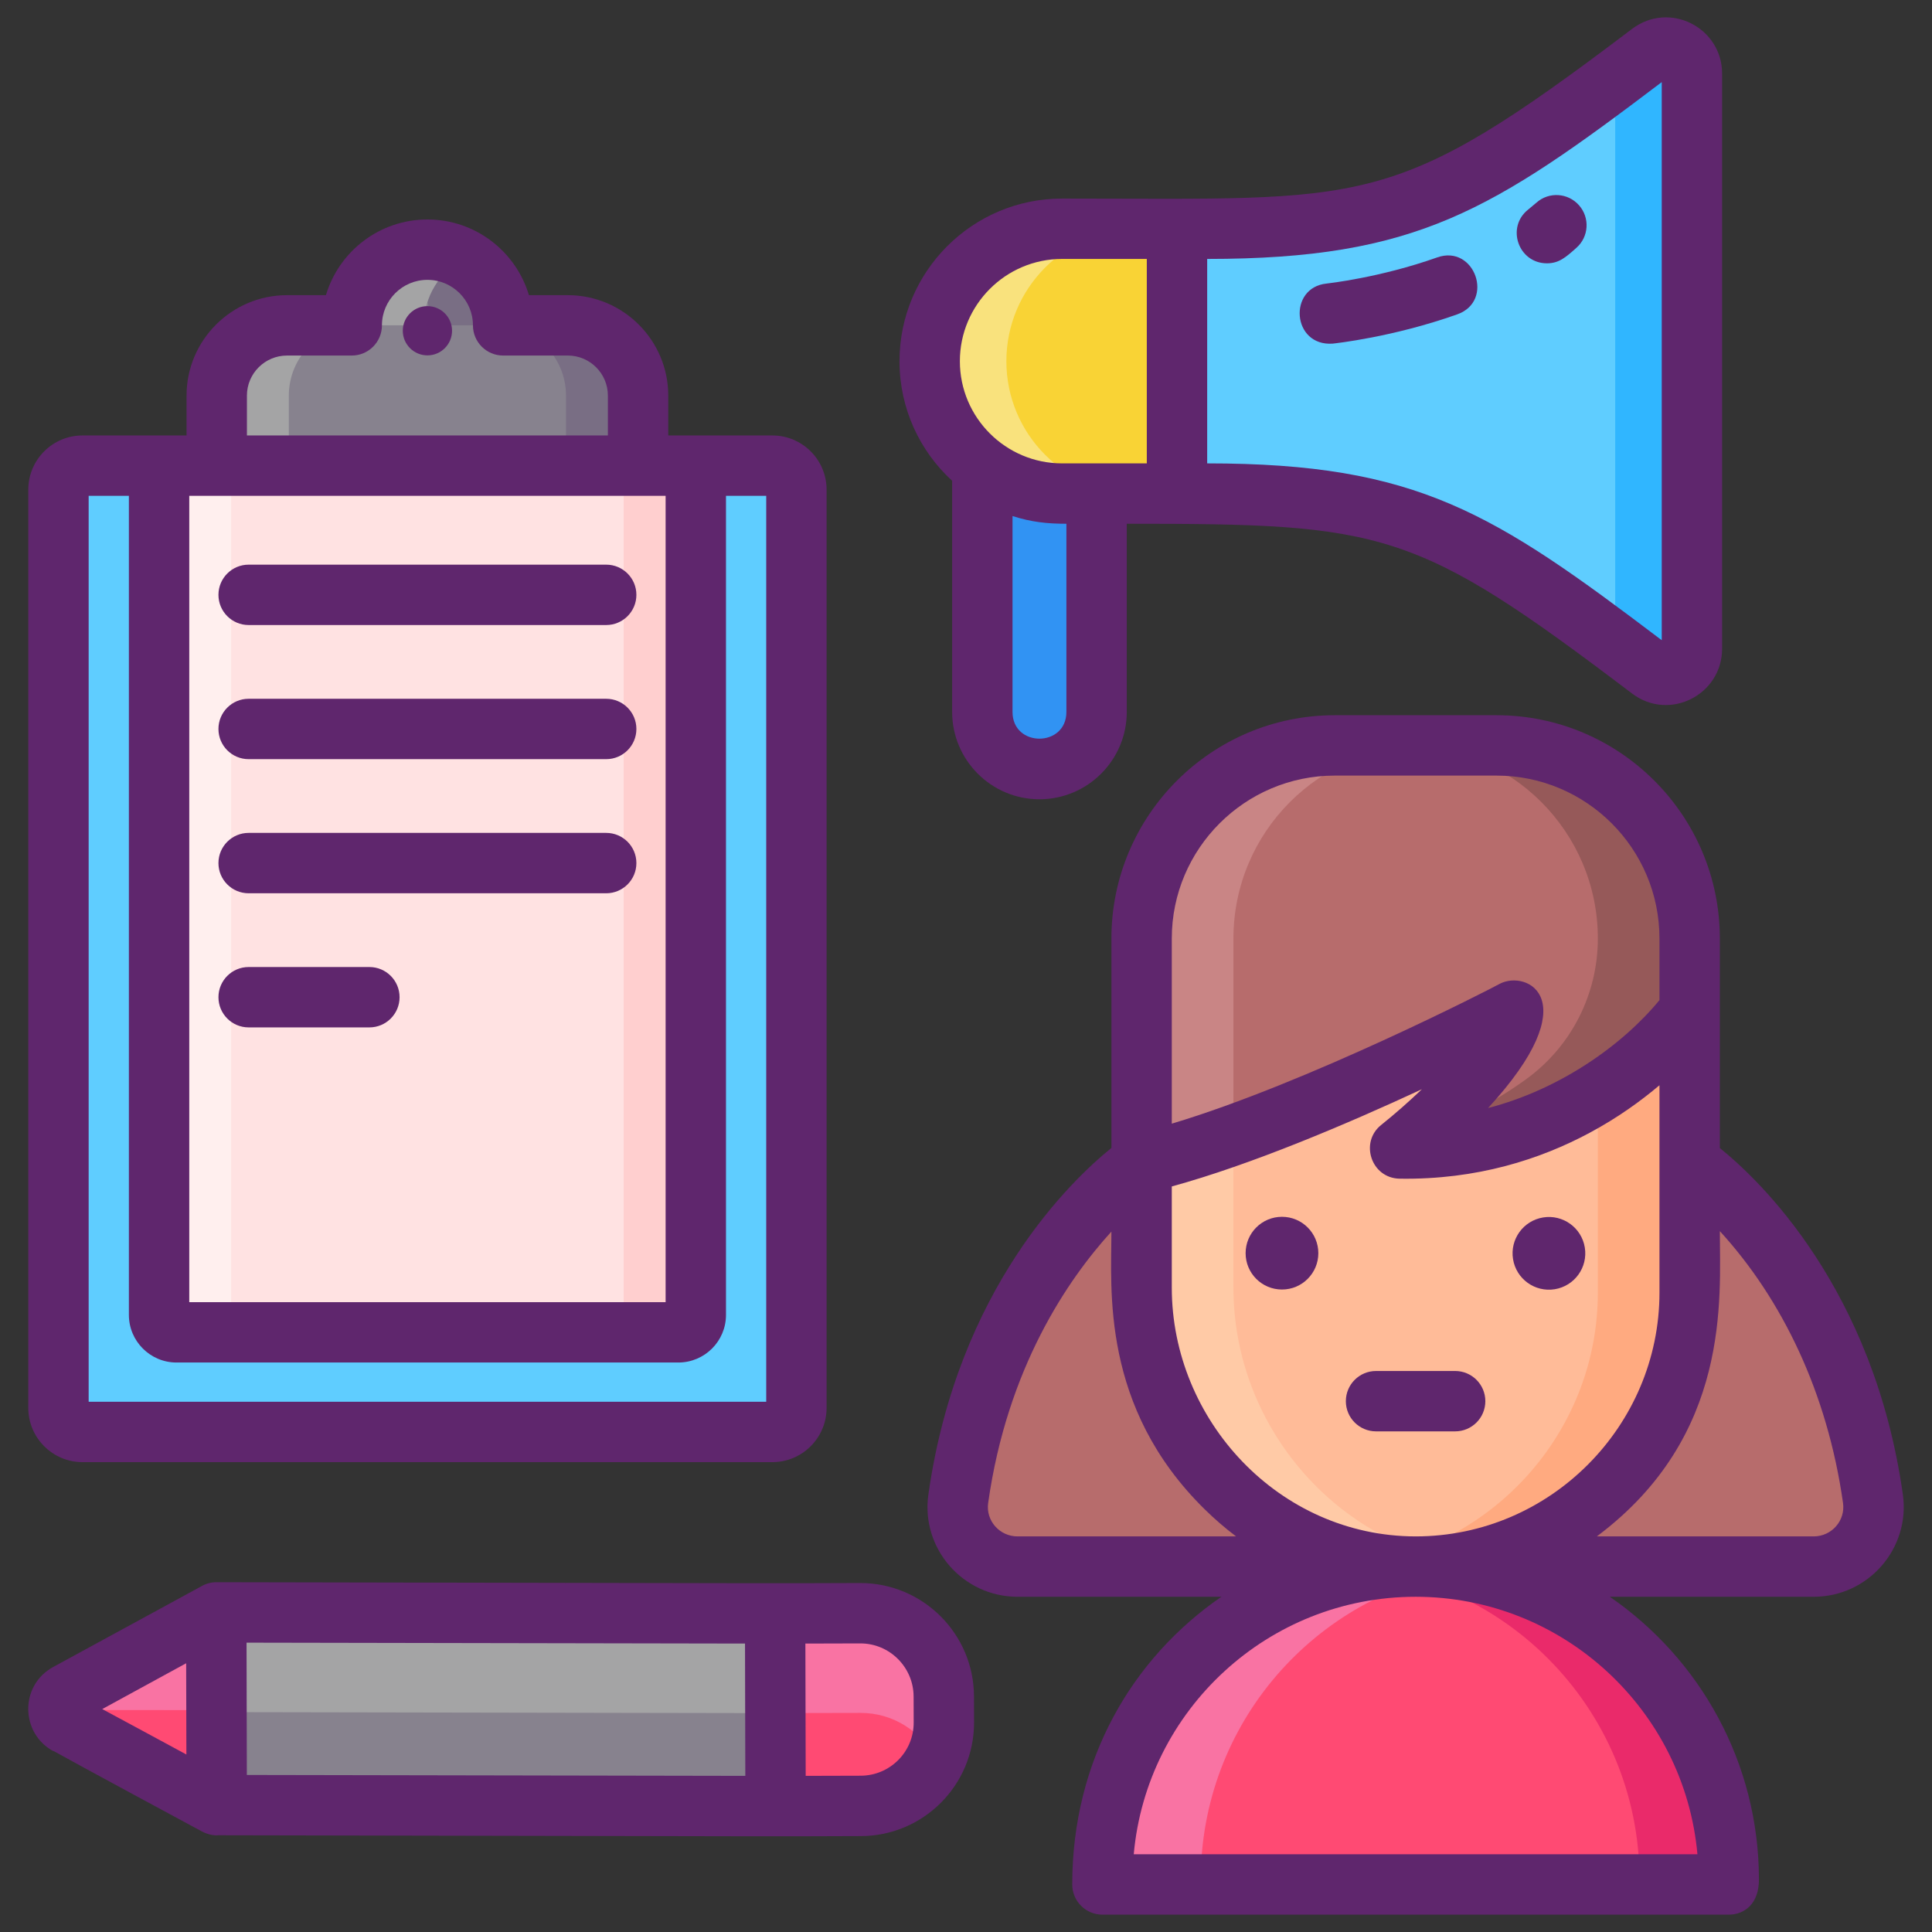
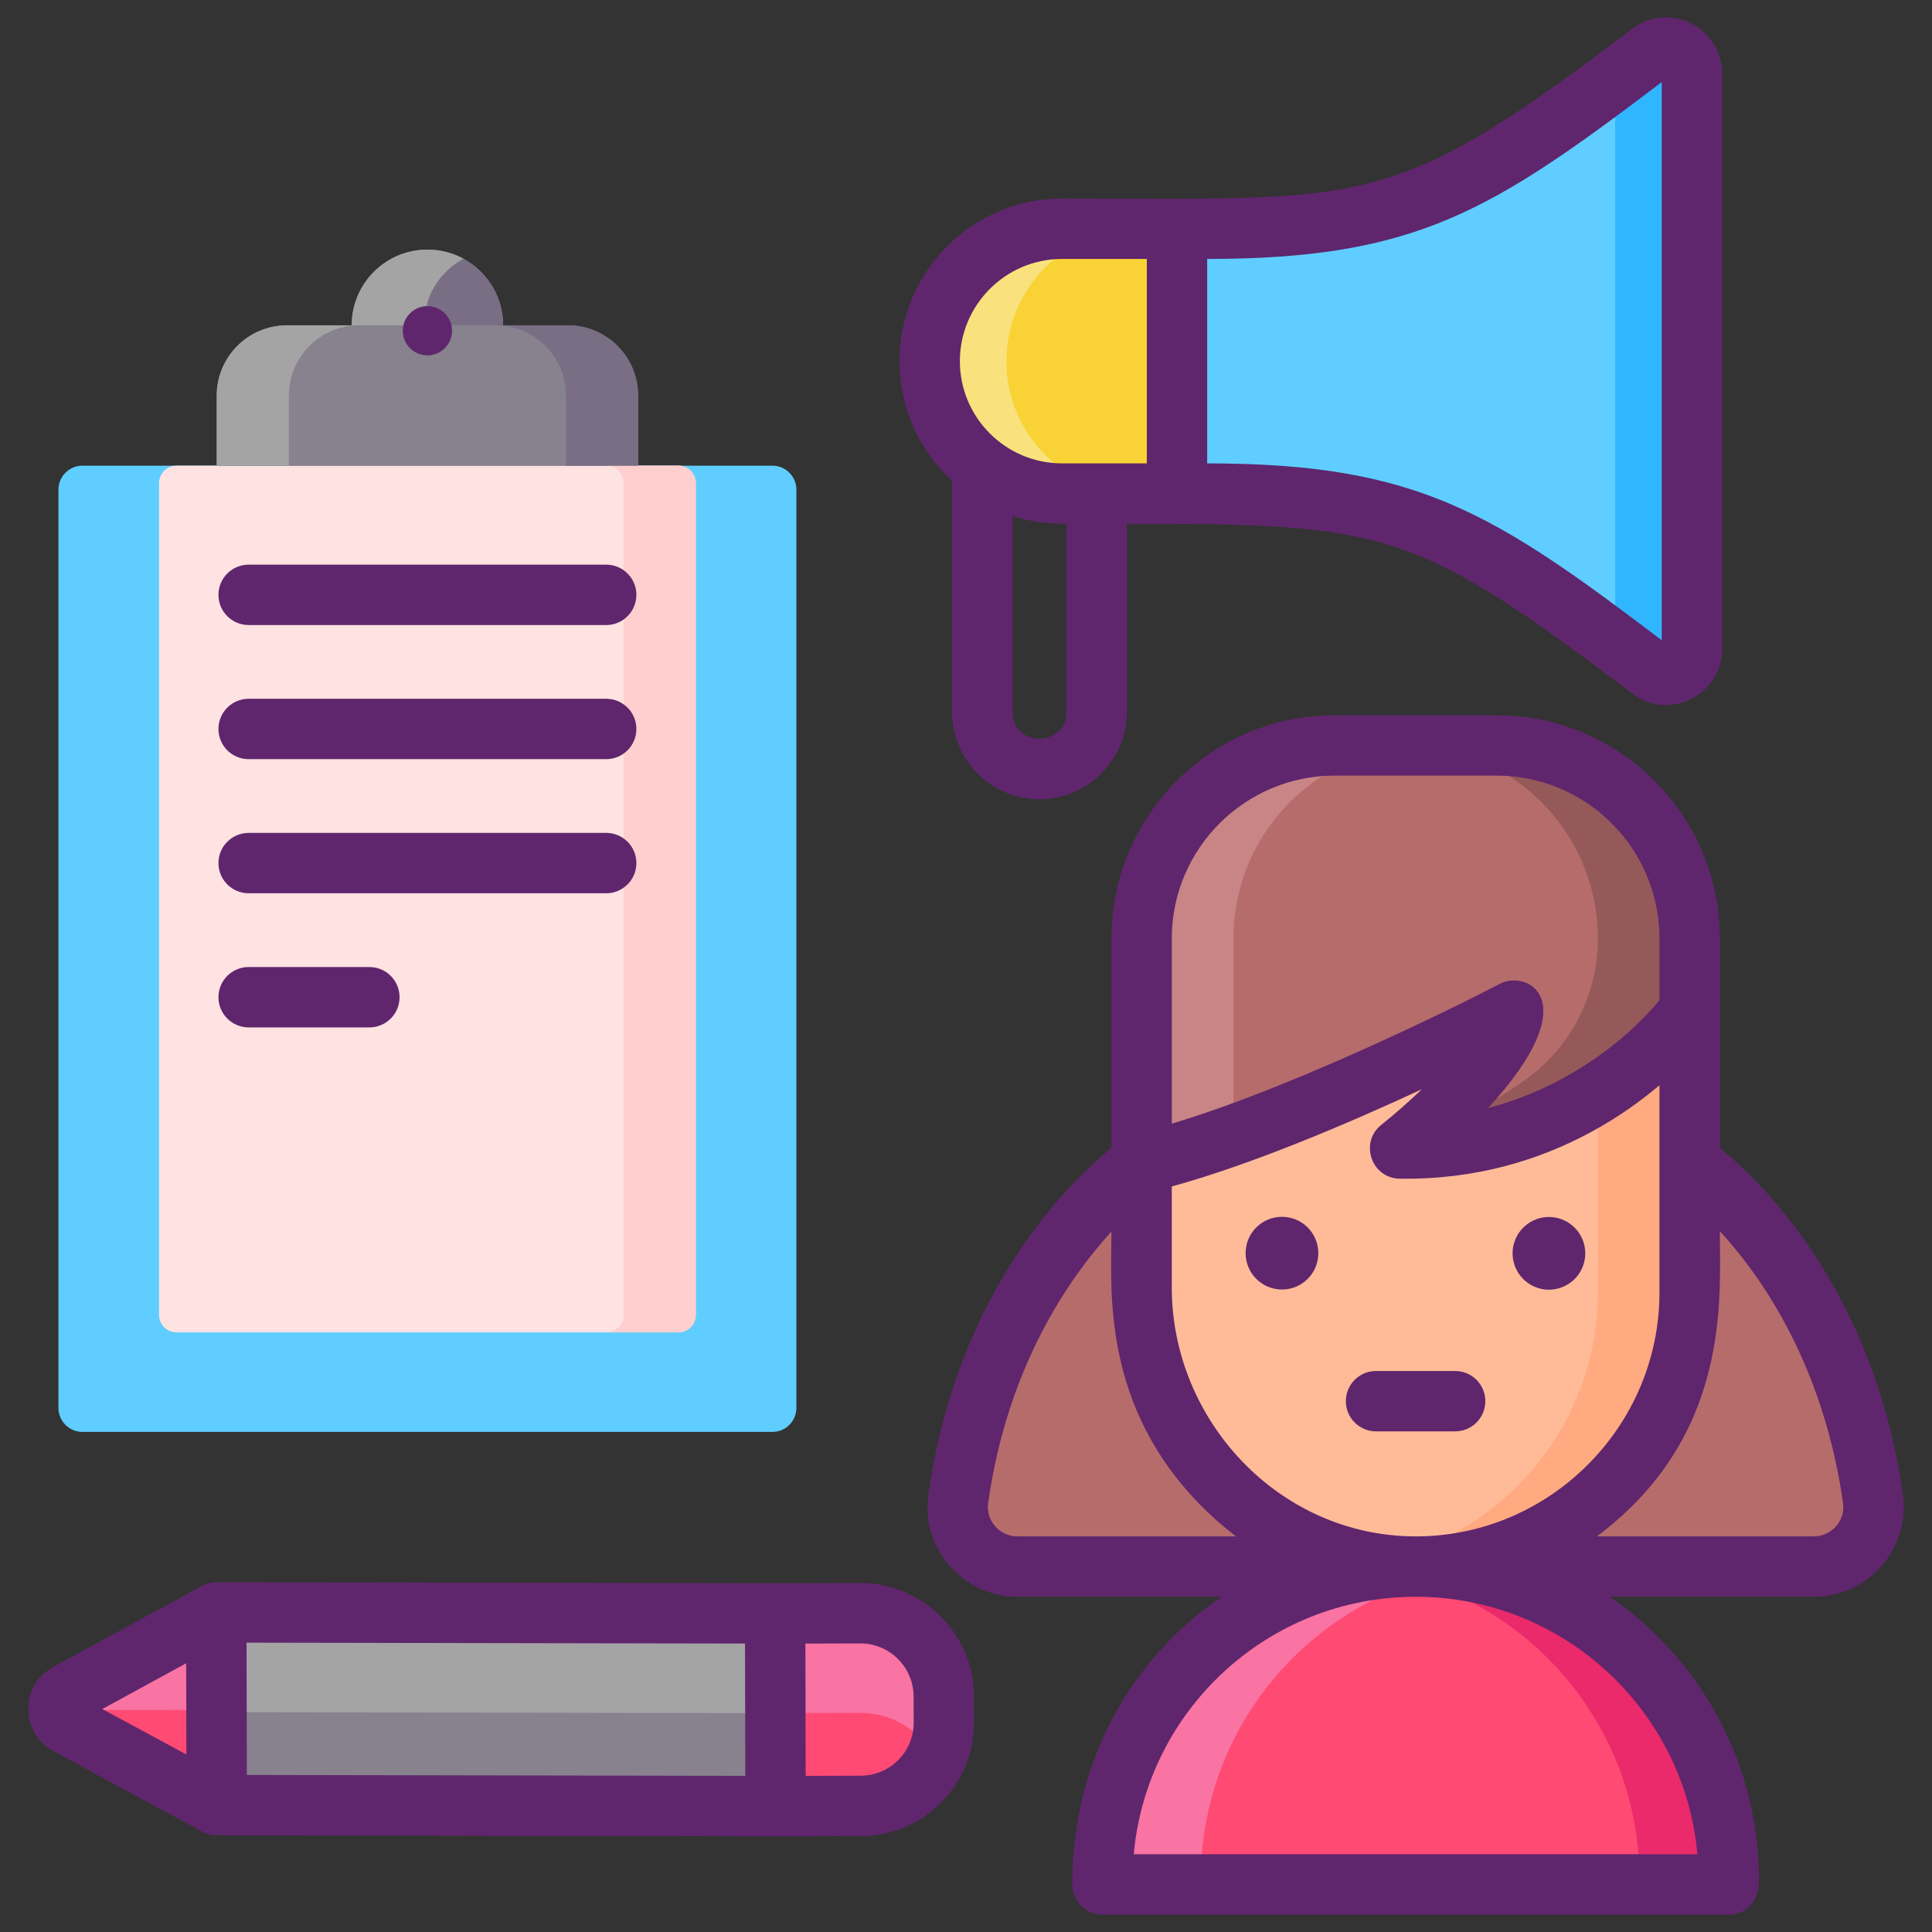
<svg xmlns="http://www.w3.org/2000/svg" width="1024" height="1024" id="Icon_Set" enable-background="new 0 0 256 256" viewBox="0 0 256 256">
  <rect x="0" y="0" width="256" height="256" fill="#333333" stroke="none" />
  <g>
    <g>
      <g>
        <g>
          <g>
            <g>
              <g>
                <path d="m248.173 198.579c-4.406-31.1-24.293-44.477-24.293-44.477h-72.612s-19.888 13.377-24.293 44.477c-.674 4.756 3.05 9.002 7.853 9.002h52.649 17.984 34.86c4.803 0 8.526-4.247 7.852-9.002z" fill="#b76c6c" />
                <g>
                  <path d="m177.503 133.897h-26.235v36.72c0 20.247 16.567 37.238 36.812 36.961 19.743-.27 35.81-16.504 35.81-36.308v-37.373z" fill="#ffbb98" />
-                   <path d="m193.712 207.059c-1.833.316-3.716.495-5.63.519-20.249.276-36.815-16.712-36.815-36.961v-28.605c0-4.486 3.634-8.113 8.113-8.113h12.169c-4.478 0-8.113 3.626-8.113 8.113v28.605c0 18.018 13.118 33.456 30.276 36.442z" fill="#ffcaa6" />
                  <path d="m223.891 142.012v29.254c0 19.811-16.071 36.044-35.809 36.312-2.231.032-4.413-.146-6.539-.519 17.077-2.937 30.179-17.904 30.179-35.792v-29.254c0-4.486-3.634-8.113-8.113-8.113h12.169c4.478 0 8.113 3.626 8.113 8.112z" fill="#ffaa80" />
                </g>
                <path d="m198.298 98.77h-21.439c-14.134 0-25.592 11.458-25.592 25.592v9.535l.001 20.205c19.463-4.565 49.328-20.202 49.328-20.202-.774 6.871-15.076 18.278-15.076 18.278 25.118.406 38.37-18.281 38.37-18.281v-9.535c-.001-14.134-11.458-25.592-25.592-25.592z" fill="#b76c6c" />
                <path d="m189.031 98.772c-14.14 0-25.595 11.455-25.595 25.587v26.041c-4.251 1.517-8.405 2.815-12.169 3.699v-29.741c0-14.132 11.455-25.587 25.595-25.587h12.169z" fill="#c98585" />
                <path d="m223.891 124.367v9.532s-13.256 18.683-38.372 18.278c0 0 .957-.763 2.385-2.012 5.846-1.778 10.647-4.496 14.369-7.204 5.947-4.328 9.45-11.246 9.45-18.602 0-14.132-11.463-25.587-25.595-25.587h12.169c14.135 0 25.594 11.46 25.594 25.595z" fill="#965959" />
              </g>
              <path d="m229.068 249.701h-82.988v-.625c0-22.917 18.577-41.494 41.494-41.494 22.917 0 41.494 18.577 41.494 41.494z" fill="#ff4a73" />
              <path d="m194.087 208.094c-19.83 3.126-34.979 20.281-34.979 40.983v.625h-13.026v-.625c0-22.912 18.58-41.492 41.492-41.492 2.21 0 4.391.174 6.513.509z" fill="#f973a3" />
              <path d="m229.066 249.077v.625h-11.82v-.625c0-11.456-4.638-21.822-12.154-29.338-6.193-6.193-14.349-10.438-23.436-11.732 1.934-.276 3.911-.422 5.917-.422 11.456 0 21.836 4.638 29.338 12.154 7.503 7.516 12.155 17.882 12.155 29.338z" fill="#ea2a6a" />
            </g>
          </g>
        </g>
      </g>
      <g>
        <g>
          <g>
            <path d="m102.341 189.737h-91.412c-1.759 0-3.185-1.426-3.185-3.185v-121.664c0-1.759 1.426-3.185 3.185-3.185h91.413c1.759 0 3.185 1.426 3.185 3.185v121.664c-.001 1.759-1.427 3.185-3.186 3.185z" fill="#5fcdff" />
            <path d="m89.88 176.546h-66.49c-1.279 0-2.317-1.037-2.317-2.317v-110.21c0-1.279 1.037-2.317 2.317-2.317h66.49c1.279 0 2.317 1.037 2.317 2.317v110.21c0 1.28-1.037 2.317-2.317 2.317z" fill="#ffe2e2" />
            <path d="m75.237 43.108h-8.571c0-5.54-4.491-10.03-10.031-10.03s-10.031 4.491-10.031 10.03h-8.571c-5.145 0-9.316 4.171-9.316 9.316v9.281h55.836v-9.281c0-5.146-4.171-9.316-9.316-9.316z" fill="#87828e" />
-             <path d="m32.946 176.546h-9.555c-1.28 0-2.319-1.038-2.319-2.319v-110.21c0-1.274 1.038-2.312 2.319-2.312h9.555c-1.28 0-2.319 1.038-2.319 2.312v110.211c0 1.28 1.038 2.318 2.319 2.318z" fill="#ffefee" />
            <path d="m92.198 64.017v110.211c0 1.281-1.038 2.319-2.319 2.319h-9.555c1.28 0 2.319-1.038 2.319-2.319v-110.211c0-1.274-1.038-2.312-2.319-2.312h9.555c1.281-.001 2.319 1.038 2.319 2.312z" fill="#ffcfcf" />
            <path d="m84.554 52.424v9.281h-9.555v-9.281c0-5.147-4.172-9.319-9.319-9.319h-8.567c0-3.809-2.128-7.121-5.255-8.822 1.42-.765 3.051-1.204 4.777-1.204 5.542 0 10.032 4.491 10.032 10.026h8.567c5.148 0 9.32 4.172 9.32 9.319z" fill="#796e84" />
            <path d="m61.412 34.282c-3.128 1.701-5.255 5.013-5.255 8.822h-8.567c-5.147 0-9.319 4.172-9.319 9.319v9.281h-9.555v-9.281c0-5.147 4.172-9.319 9.319-9.319h8.567c0-5.535 4.491-10.026 10.032-10.026 1.727 0 3.358.44 4.778 1.204z" fill="#a4a4a5" />
          </g>
        </g>
      </g>
      <g>
        <path d="m28.723 239.195c-.309-.17-19.729-10.65-19.744-10.665-.781-.425-1.191-1.175-1.23-1.941-.054-.843.356-1.717 1.214-2.189 6.566-3.581 13.124-7.154 19.698-10.742l.023 12.768v.17z" fill="#ff4a73" />
        <path d="m102.765 239.32-74.05-.135-.023-12.32-.031-13.21 74.05.135.031 13.21z" fill="#87828e" />
        <path d="m125.069 228.213-.008-3.42c-.014-6.105-4.974-11.043-11.079-11.03l-11.27.023.059 25.532 11.264-.023c6.108-.013 11.048-4.974 11.034-11.082z" fill="#ff4a73" />
        <path d="m28.684 226.597-20.935-.008c-.054-.843.356-1.717 1.214-2.189 6.566-3.581 13.124-7.154 19.698-10.742l.023 12.768z" fill="#f973a3" />
        <path d="m102.742 227-74.05-.135-.031-13.21 74.05.135z" fill="#a4a4a5" />
        <path d="m114.018 226.969-11.268.023.031 12.328h-.015l-.054-25.529 11.268-.023c6.11-.015 11.067 4.926 11.083 11.021l.008 3.426c.008 1.756-.394 3.411-1.121 4.88-1.819-3.644-5.585-6.142-9.932-6.126z" fill="#f973a3" />
      </g>
      <g>
        <g>
-           <path d="m130.165 57.801v36.536c0 4.181 3.388 7.569 7.569 7.569s7.569-3.388 7.569-7.569v-36.536z" fill="#3193f3" />
          <path d="m155.959 65.408h-15.228c-9.691 0-17.548-7.856-17.548-17.548 0-9.691 7.856-17.548 17.548-17.548h15.228z" fill="#f9d335" />
          <path d="m224.189 9.755v76.209c0 2.831-3.24 4.467-5.496 2.756-19.855-15.051-30.733-23.314-55.912-23.314h-6.82v-35.093h6.82c25.178 0 36.056-8.263 55.912-23.314 2.256-1.71 5.496-.074 5.496 2.756z" fill="#5fcdff" />
          <path d="m150.893 65.41h-10.164c-9.69 0-17.543-7.86-17.543-17.55 0-4.845 1.965-9.229 5.136-12.407 3.178-3.178 7.562-5.143 12.407-5.143h10.164c-4.845 0-9.229 1.965-12.407 5.143-3.171 3.178-5.136 7.562-5.136 12.407 0 9.69 7.853 17.55 17.543 17.55z" fill="#f9e27d" />
          <path d="m224.188 9.752v76.216c0 2.826-3.239 4.465-5.495 2.751-1.613-1.22-3.164-2.399-4.669-3.524v-74.67c1.504-1.125 3.056-2.304 4.669-3.524 2.256-1.714 5.495-.074 5.495 2.751z" fill="#30b6ff" />
        </g>
      </g>
    </g>
    <g fill="#5f266d">
      <path d="m252.138 198.021c-3.87-27.31-19-41.67-24.25-45.9 0-7.178 0-25.369 0-27.76 0-16.32-13.27-29.59-29.59-29.59h-21.44c-16.32 0-29.59 13.27-29.59 29.59v27.75c-5.23 4.22-20.38 18.58-24.25 45.91-1.028 7.134 4.558 13.56 11.81 13.56h27.01c-11.798 8.119-19.76 21.588-19.76 38.12 0 2.21 1.79 4 4 4h82.99c2.111 0 4-1.473 4-4.63 0-15.54-7.83-29.28-19.76-37.49h27.01c7.257 0 12.828-6.424 11.82-13.56zm-96.87-73.66c0-11.91 9.69-21.59 21.59-21.59h21.44c11.91 0 21.59 9.68 21.59 21.59v8.16c-4.963 6.029-13.263 11.854-22.71 14.3 13.24-14.378 5.189-18.347 1.56-16.47-1.081.616-25.528 13.175-43.47 18.54 0-8.122 0-14.748 0-24.53zm0 32.85c10.506-2.876 23.242-8.283 33.14-12.88-1.74 1.66-3.59 3.29-5.38 4.72-2.899 2.289-1.354 7.063 2.43 7.13 10.26.16 18.66-2.58 25.18-6.08 3.7-1.98 6.79-4.22 9.25-6.3v27.47c0 17.662-14.467 32.31-32.31 32.31-18.126-.022-32.31-15.42-32.31-32.96 0-7.759 0-5.546 0-13.41zm-20.44 46.37c-2.379 0-4.227-2.08-3.89-4.44 2.53-17.9 10.56-29.61 16.33-35.95 0 7.614-1.433 23.218 12.33 36.77 1.33 1.31 2.73 2.52 4.19 3.62zm90.09 42.12h-74.69c1.708-19.081 17.787-34.12 37.36-34.12 19.53.01 35.62 15.02 37.33 34.12zm15.4-42.12h-28.73c17.817-13.309 16.3-31.551 16.3-40.45 8.248 9.016 14.249 21.396 16.32 36.01.338 2.363-1.514 4.44-3.89 4.44z" />
      <circle cx="169.868" cy="166.051" r="4.818" />
      <ellipse cx="205.289" cy="166.051" rx="4.818" ry="4.818" transform="matrix(.987 -.16 .16 .987 -23.948 35.028)" />
      <path d="m182.333 189.663h10.482c2.209 0 4-1.791 4-4s-1.791-4-4-4h-10.482c-2.209 0-4 1.791-4 4s1.791 4 4 4z" />
      <circle cx="56.635" cy="43.826" r="3.263" />
-       <path d="m10.928 193.741h91.41c3.97 0 7.19-3.23 7.19-7.19v-121.66c0-3.97-3.22-7.19-7.19-7.19-5.69 0-8.81 0-13.79 0v-5.28c0-7.34-5.97-13.31-13.31-13.31h-5.15c-1.73-5.8-7.11-10.03-13.45-10.03-6.35 0-11.73 4.23-13.45 10.03h-5.15c-7.35 0-13.32 5.97-13.32 13.31v5.28c-4.984 0-8.096 0-13.79 0-3.96 0-7.18 3.22-7.18 7.19v121.66c0 3.96 3.22 7.19 7.18 7.19zm21.79-141.32c0-2.93 2.38-5.31 5.32-5.31h8.57c2.21 0 4-1.79 4-4 0-3.33 2.7-6.03 6.03-6.03 3.32 0 6.03 2.7 6.03 6.03 0 2.21 1.79 4 4 4h8.57c2.93 0 5.31 2.38 5.31 5.31v5.28h-47.83zm-7.64 13.28h63.12v106.84h-63.12zm-13.33 0h5.33v108.53c0 3.48 2.83 6.31 6.31 6.31h66.49c3.49 0 6.32-2.83 6.32-6.31v-108.53h5.33v120.04h-89.78v-120.04z" />
      <path d="m80.325 74.82h-47.379c-2.209 0-4 1.791-4 4s1.791 4 4 4h47.379c2.209 0 4-1.791 4-4s-1.791-4-4-4z" />
      <path d="m80.325 92.592h-47.379c-2.209 0-4 1.791-4 4s1.791 4 4 4h47.379c2.209 0 4-1.791 4-4s-1.791-4-4-4z" />
      <path d="m80.325 110.363h-47.379c-2.209 0-4 1.791-4 4s1.791 4 4 4h47.379c2.209 0 4-1.791 4-4s-1.791-4-4-4z" />
      <path d="m48.946 128.136h-16c-2.209 0-4 1.791-4 4s1.791 4 4 4h16c2.209 0 4-1.791 4-4s-1.791-4-4-4z" />
      <path d="m114.008 209.761h-.03c-16.076.043 3.414.058-85.31-.11 0 0 0 0-.01 0-.652 0-1.37.18-1.96.53l-19.66 10.71c-4.473 2.461-4.321 8.797.03 11.15l.02-.03c1.546.892 19.406 10.538 19.71 10.69h.01c.742.405 1.678.547 2.08.48 90.737.172 68.421.155 85.16.11 8.216 0 15.041-6.682 15.02-15.09l-.01-3.42c-.02-8.29-6.77-15.02-15.05-15.02zm-100.46 16.7 11.12-6.07.03 12.09c-.53-.3-10.616-5.733-11.15-6.02zm19.16 8.73-.04-17.53 66.05.12.04 17.53zm81.32.1-7.27.02-.04-17.53 7.27-.02h.02c3.88 0 7.04 3.16 7.05 7.04l.01 3.42c.021 3.926-3.161 7.07-7.04 7.07z" />
      <path d="m126.164 63.706v30.627c0 6.382 5.188 11.574 11.565 11.574 6.382 0 11.574-5.192 11.574-11.574v-24.932c34.175 0 38.181.674 66.975 22.51 4.962 3.722 11.91.125 11.91-5.95v-76.21c0-6.074-6.953-9.693-11.96-5.9-31.943 24.204-34.6 22.46-75.5 22.46-11.88 0-21.54 9.66-21.54 21.55 0 6.268 2.688 11.916 6.976 15.845zm33.794-29.395c27.778 0 37.775-6.415 60.23-23.43v73.95c-22.271-16.871-32.319-23.43-60.23-23.43zm-18.655 60.023c0 4.715-7.139 4.734-7.139 0v-25.955c2.523.807 4.627 1.021 7.139 1.021zm-.575-60.023h11.23v27.09h-11.23c-7.47 0-13.54-6.07-13.54-13.54s6.07-13.55 13.54-13.55z" />
-       <path d="m203.588 26.851c-.36.31-.72.61-1.09.91-2.969 2.338-1.315 7.13 2.48 7.13 1.59 0 2.486-.789 3.9-2.05 1.66-1.46 1.81-3.99.35-5.64-1.46-1.66-3.99-1.82-5.64-.35z" />
-       <path d="m190.428 34.111c-7.58 2.69-14.49 3.44-14.64 3.46-5.157.516-4.603 8.347.81 7.96.32-.04 7.93-.84 16.5-3.88 4.986-1.765 2.303-9.309-2.67-7.54z" />
+       <path d="m190.428 34.111z" />
    </g>
  </g>
</svg>